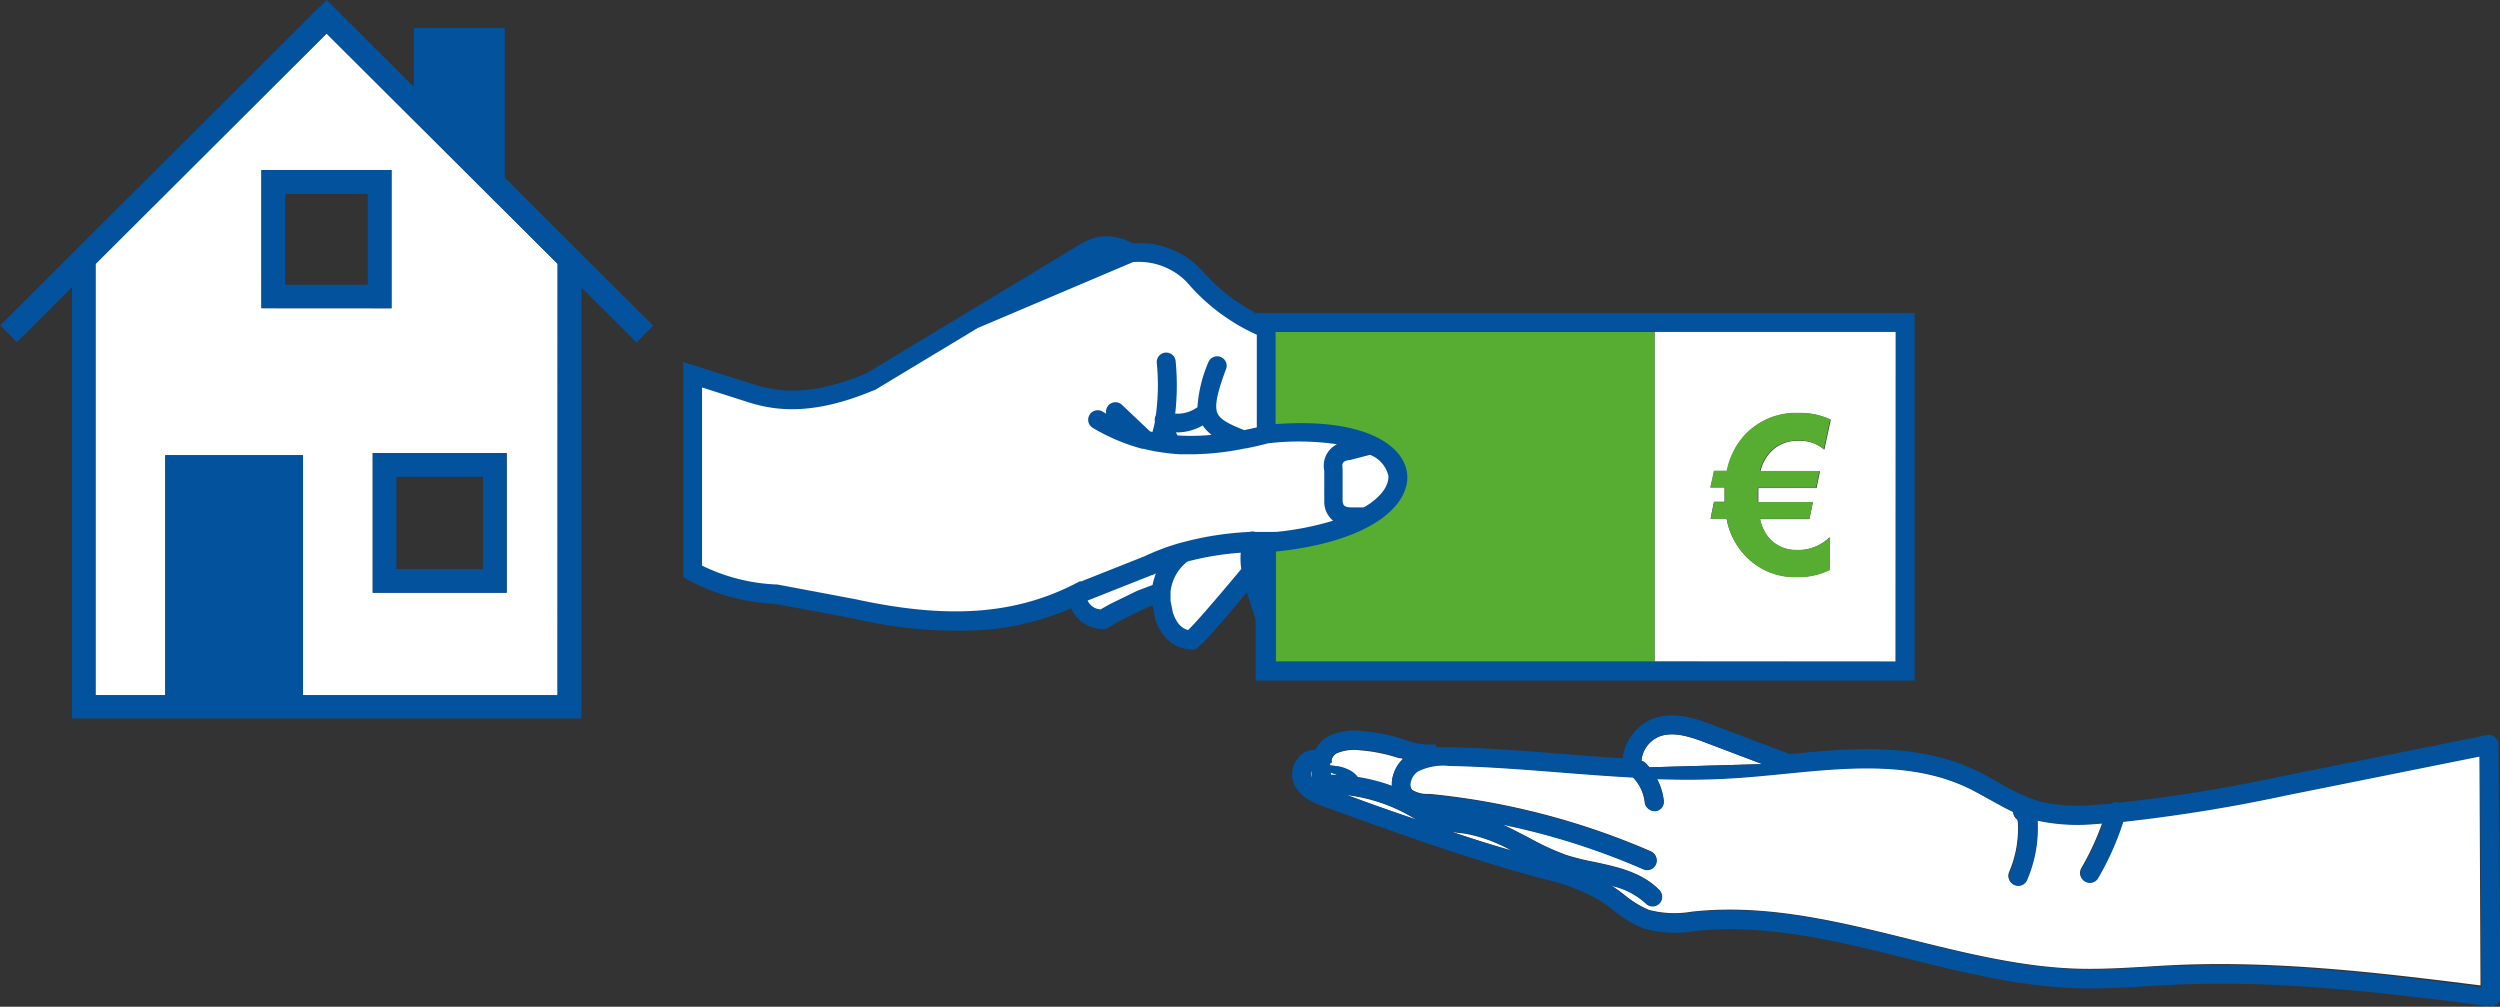
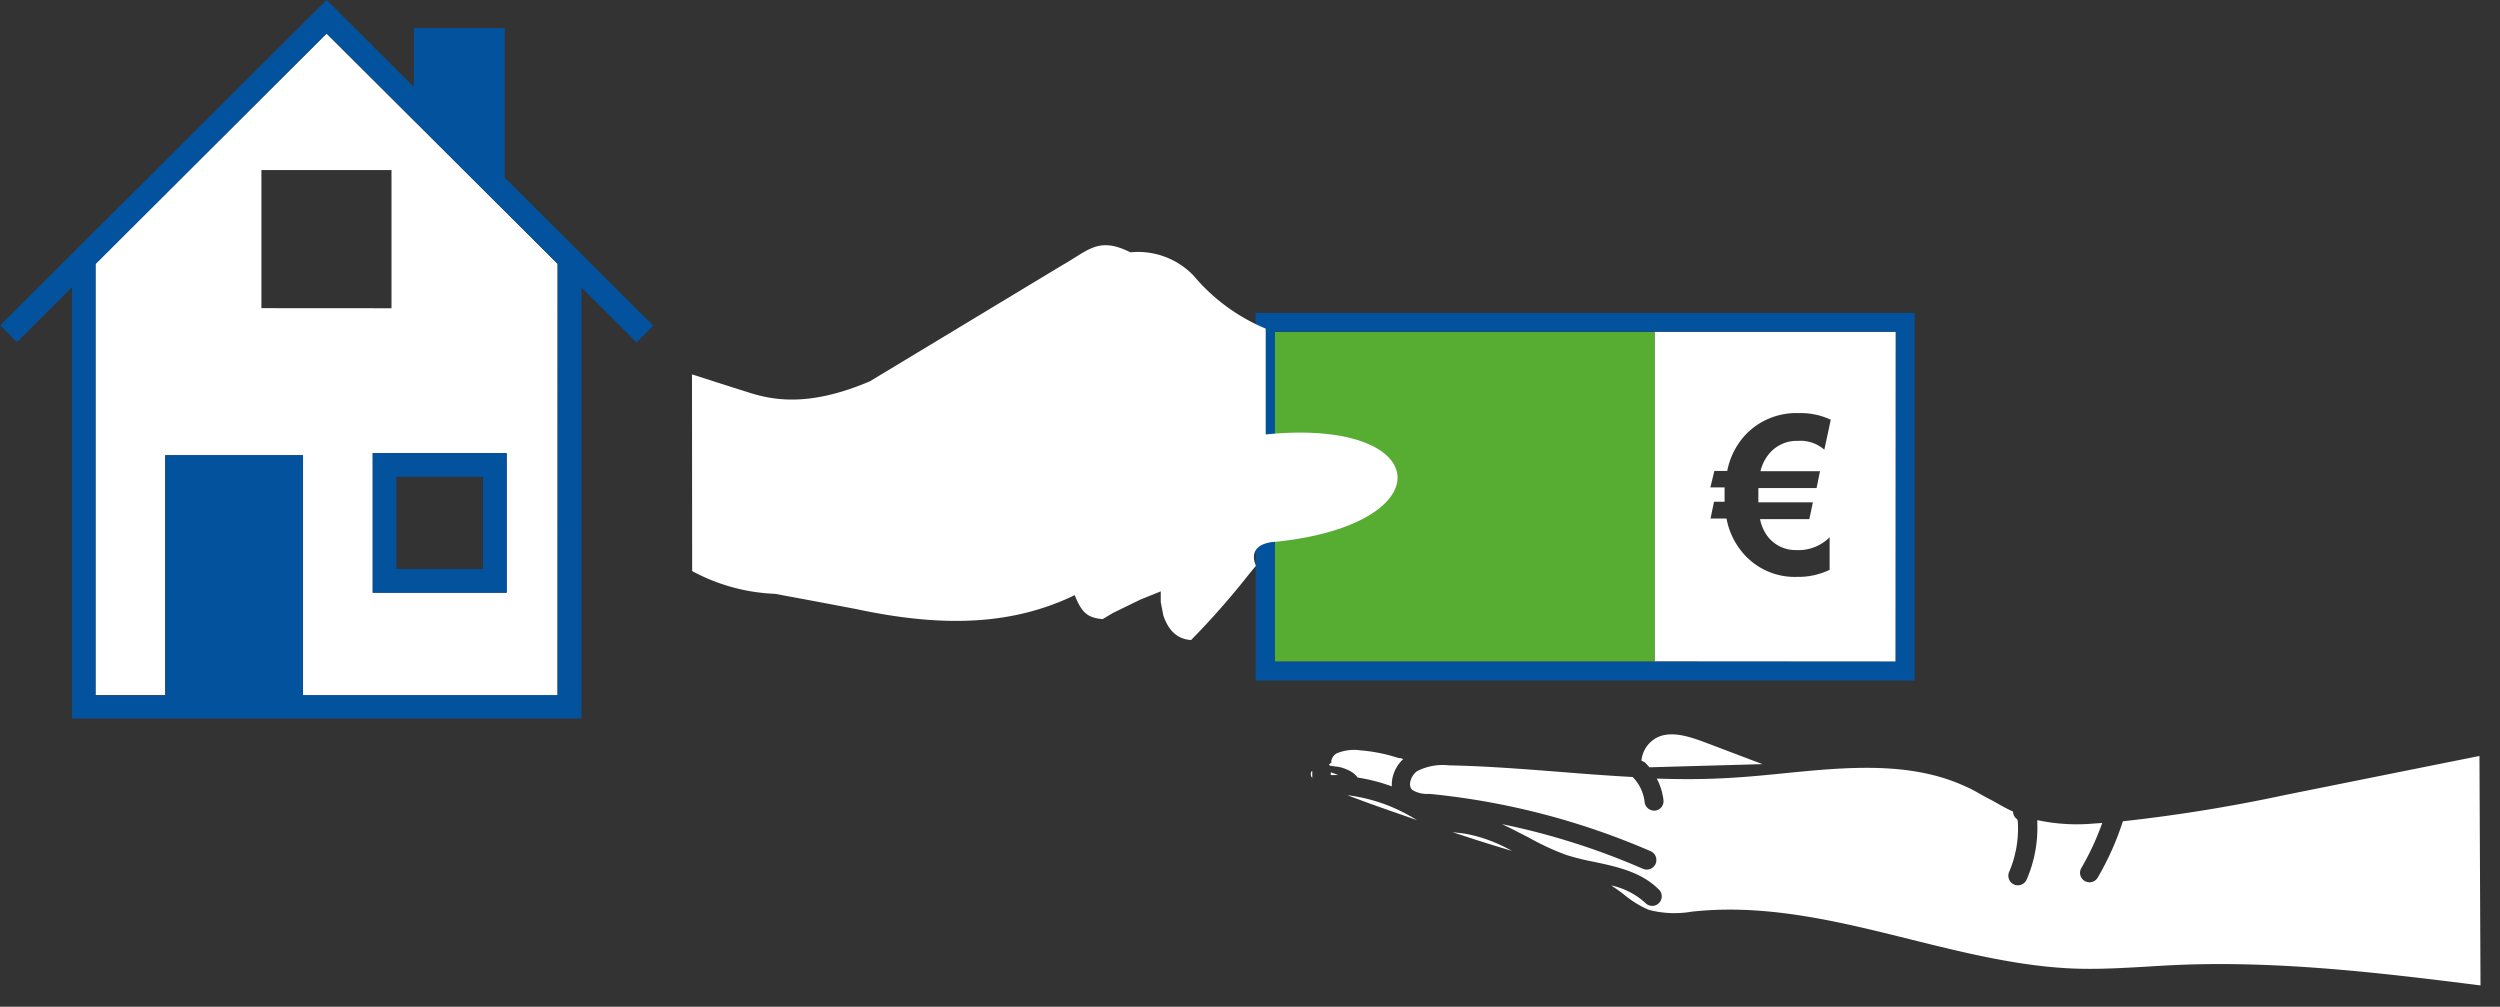
<svg xmlns="http://www.w3.org/2000/svg" viewBox="0 0 283.46 114.15">
  <rect x="0" y="0" width="283.46" height="114.15" fill="#333333" stroke="none" />
  <defs>
    <style>.cls-1{fill:#fff;}.cls-2{fill:#03529d;}.cls-3{fill:#57ac32;}.cls-4{fill:none;}</style>
  </defs>
  <g id="Ebene_1" data-name="Ebene 1">
    <path class="cls-1" d="M2285.14,775.81a19,19,0,0,0-6.93-2.26c2.61,1,5.25,1.9,7.91,2.83l-.37-.22Z" transform="translate(-2125.45 -683.39)" />
    <path class="cls-1" d="M2406.58,769.1l-21.95,4.41a182.55,182.55,0,0,1-18.48,3,32,32,0,0,1-2.85,6.38,1.07,1.07,0,0,1-.93.54,1.11,1.11,0,0,1-.55-.15,1.08,1.08,0,0,1-.38-1.47,30,30,0,0,0,2.37-5.11l-1,.07a21.39,21.39,0,0,1-6.36-.39c0,.15,0,.28,0,.37a14.76,14.76,0,0,1-1.21,6.37,1.08,1.08,0,0,1-1,.65,1.11,1.11,0,0,1-.43-.09,1.09,1.09,0,0,1-.56-1.42,12.43,12.43,0,0,0,1-5.43c0-.45-.09-.55-.1-.56a1.06,1.06,0,0,1-.45-.86c-1-.44-1.85-1-2.74-1.45s-1.71-1-2.57-1.36c-6.3-2.95-13.65-2.23-20.77-1.52-2,.2-4.14.41-6.2.52-2.7.16-5.42.16-8.12.07a6.88,6.88,0,0,1,.76,2.44,1.07,1.07,0,0,1-.94,1.19h-.13a1.09,1.09,0,0,1-1.07-1,4.83,4.83,0,0,0-1.35-2.81c-2.77-.15-5.53-.36-8.25-.58-4.12-.32-8.39-.66-12.57-.74a6.36,6.36,0,0,0-3.63.66,2,2,0,0,0-.79,1.38,1,1,0,0,0,.11.57.7.7,0,0,0,.13.17,3.18,3.18,0,0,0,1.71.46l.32,0a83.44,83.44,0,0,1,25,6.49,1.08,1.08,0,1,1-.86,2,80.75,80.75,0,0,0-16-5.07c1,.46,2,1,3,1.5a29.11,29.11,0,0,0,4.31,2,28.06,28.06,0,0,0,3.19.79c2.61.56,5.32,1.14,7.31,3.14a1.07,1.07,0,0,1,0,1.52,1.07,1.07,0,0,1-1.53,0,8.38,8.38,0,0,0-3.89-2c.49.33,1,.68,1.41,1a11.34,11.34,0,0,0,2.85,1.77,11.48,11.48,0,0,0,4.92.2l.86-.08c8.13-.7,16.14,1.3,23.89,3.23,6.16,1.53,12.54,3.12,18.87,3.32,2.63.08,5.33-.08,7.94-.23,1.13-.07,2.29-.14,3.44-.19,11.54-.49,23.14.9,34.39,2.32Z" transform="translate(-2125.45 -683.39)" />
    <path class="cls-1" d="M2274.12,770.91a.7.7,0,0,0,0,.5l.12.21v-.83A.63.63,0,0,0,2274.12,770.91Z" transform="translate(-2125.45 -683.39)" />
    <path class="cls-1" d="M2279.39,771.55a20.64,20.64,0,0,1,3.87,1c0-.13,0-.25,0-.38v-.05a4.1,4.1,0,0,1,1.3-2.67l-.33-.1-.15,0-.74-.22a18.46,18.46,0,0,0-3.62-.66,5.09,5.09,0,0,0-2.71.34,1.19,1.19,0,0,0-.58.74.34.34,0,0,0,0,.29l-.28.21h0a1.11,1.11,0,0,1,.07.16,5.46,5.46,0,0,1,.69.1l.17,0,.33.07a4.07,4.07,0,0,1,.74.26A2.79,2.79,0,0,1,2279.39,771.55Z" transform="translate(-2125.45 -683.39)" />
    <path class="cls-1" d="M2290.72,777.81l-.58-.07c2.24.75,4.48,1.46,6.74,2.13A17.15,17.15,0,0,0,2292,778C2291.56,777.9,2291.15,777.86,2290.72,777.81Z" transform="translate(-2125.45 -683.39)" />
    <path class="cls-1" d="M2312.47,770.39l12.82-.36-1.8-.68-4.54-1.72c-1.9-.72-3.74-1.31-5.29-.76a3.29,3.29,0,0,0-2.08,2.61,1.1,1.1,0,0,0,0,.18,1.15,1.15,0,0,1,.47.26C2312.18,770.07,2312.33,770.23,2312.47,770.39Z" transform="translate(-2125.45 -683.39)" />
    <path class="cls-1" d="M2276.34,771.16v.11h.24l.6,0-.84-.32Z" transform="translate(-2125.45 -683.39)" />
-     <path class="cls-2" d="M2408.72,767.78a1.05,1.05,0,0,0-.4-.82,1,1,0,0,0-.89-.22l-23.22,4.66a179,179,0,0,1-18.44,3l-.09,0a1.09,1.09,0,0,0-.87.11q-1,.09-2.1.15a18.55,18.55,0,0,1-6.05-.41,21.33,21.33,0,0,1-4.57-2.12c-.87-.49-1.77-1-2.71-1.44-6.56-3.08-13.89-2.5-21-1.8l-8.65-3.27c-1.73-.65-4.35-1.64-6.77-.78a5.46,5.46,0,0,0-3.51,4.53c-2.3-.14-4.59-.32-6.86-.5-4.15-.33-8.45-.67-12.7-.75-.53,0-1.06,0-1.58,0l-.07-.34a7.41,7.41,0,0,1-3.5-.52l-.78-.24a21.17,21.17,0,0,0-4-.73,6.72,6.72,0,0,0-3.94.61,3.41,3.41,0,0,0-1.43,1.53,2.19,2.19,0,0,0-1.73.65,2.93,2.93,0,0,0-.71,3.17c.71,1.61,2.46,2.25,3.5,2.63,7.86,2.85,16,5.8,24.2,8l.5.14a23.14,23.14,0,0,1,6.5,2.47c.5.32,1,.68,1.48,1.07a12.88,12.88,0,0,0,3.43,2.08,13.06,13.06,0,0,0,5.85.32l.85-.08c7.77-.66,15.6,1.29,23.18,3.18,6.27,1.56,12.76,3.18,19.33,3.38,2.72.08,5.47-.08,8.13-.24l3.4-.18c11.78-.5,23.71,1,35.25,2.46h.13a1.07,1.07,0,0,0,1.08-1.09Zm-97.14,1.7a3.29,3.29,0,0,1,2.08-2.61c1.55-.55,3.39,0,5.29.76l4.54,1.72,1.8.68-12.82.36c-.14-.16-.29-.32-.44-.47a1.15,1.15,0,0,0-.47-.26A1.1,1.1,0,0,1,2311.58,769.48Zm-35.14,0a1.19,1.19,0,0,1,.58-.74,5.09,5.09,0,0,1,2.71-.34,18.46,18.46,0,0,1,3.62.66l.74.22.15,0,.33.1a4.1,4.1,0,0,0-1.3,2.67v.05c0,.13,0,.25,0,.38a20.64,20.64,0,0,0-3.87-1,2.79,2.79,0,0,0-1.18-.89,4.07,4.07,0,0,0-.74-.26l-.33-.07-.17,0a5.46,5.46,0,0,0-.69-.1,1.11,1.11,0,0,0-.07-.16h0l.28-.21A.34.34,0,0,1,2276.44,769.53Zm.14,1.74h-.24V771l.84.32Zm-2.51.14a.7.7,0,0,1,0-.5.63.63,0,0,1,.07-.12v.83Zm4.14,2.14a19,19,0,0,1,6.93,2.26l.61.35.37.22C2283.46,775.45,2280.82,774.5,2278.21,773.55Zm11.93,4.19.58.07c.43.05.84.09,1.23.16a17.15,17.15,0,0,1,4.93,1.9C2294.62,779.2,2292.38,778.49,2290.14,777.74Zm82.22,15.18c-1.15.05-2.31.12-3.44.19-2.61.15-5.31.31-7.94.23-6.33-.2-12.71-1.79-18.87-3.32-7.75-1.93-15.76-3.93-23.89-3.23l-.86.08a11.48,11.48,0,0,1-4.92-.2,11.34,11.34,0,0,1-2.85-1.77c-.45-.35-.92-.7-1.41-1a8.38,8.38,0,0,1,3.89,2,1.07,1.07,0,0,0,1.53,0,1.07,1.07,0,0,0,0-1.52c-2-2-4.7-2.58-7.31-3.14a28.06,28.06,0,0,1-3.19-.79,29.11,29.11,0,0,1-4.31-2c-1-.52-2-1-3-1.5a80.75,80.75,0,0,1,16,5.07,1.08,1.08,0,1,0,.86-2,83.44,83.44,0,0,0-25-6.49l-.32,0a3.18,3.18,0,0,1-1.71-.46.7.7,0,0,1-.13-.17,1,1,0,0,1-.11-.57,2,2,0,0,1,.79-1.38,6.36,6.36,0,0,1,3.63-.66c4.18.08,8.45.42,12.57.74,2.72.22,5.48.43,8.25.58a4.83,4.83,0,0,1,1.35,2.81,1.09,1.09,0,0,0,1.07,1h.13a1.07,1.07,0,0,0,.94-1.19,6.88,6.88,0,0,0-.76-2.44c2.7.09,5.42.09,8.12-.07,2.06-.11,4.16-.32,6.2-.52,7.12-.71,14.47-1.43,20.77,1.52.86.4,1.69.87,2.57,1.36s1.79,1,2.74,1.45a1.06,1.06,0,0,0,.45.86s.09.11.1.56a12.43,12.43,0,0,1-1,5.43,1.09,1.09,0,0,0,.56,1.42,1.11,1.11,0,0,0,.43.09,1.08,1.08,0,0,0,1-.65,14.76,14.76,0,0,0,1.21-6.37c0-.09,0-.22,0-.37a21.39,21.39,0,0,0,6.36.39l1-.07a30,30,0,0,1-2.37,5.11,1.08,1.08,0,0,0,.38,1.47,1.11,1.11,0,0,0,.55.15,1.07,1.07,0,0,0,.93-.54,32,32,0,0,0,2.85-6.38,182.55,182.55,0,0,0,18.48-3l21.95-4.41.17,26.14C2395.5,793.82,2383.9,792.43,2372.36,792.92Z" transform="translate(-2125.45 -683.39)" />
  </g>
  <g id="Ebene_2" data-name="Ebene 2">
    <path class="cls-1" d="M2340.39,758.41V721h-27.34v37.39Zm-20.56-21.62h1.46a8.37,8.37,0,0,1,2.05-4.08,7.94,7.94,0,0,1,6.1-2.48,8,8,0,0,1,3.59.75l-.73,3.4a4.1,4.1,0,0,0-3-1,4.05,4.05,0,0,0-3.24,1.44,4.74,4.74,0,0,0-1,2h6.75l-.39,1.91h-6.6c0,.19,0,.43,0,.72s0,.59,0,.9H2331l-.4,1.9h-5.59a4.81,4.81,0,0,0,.94,2.06,4,4,0,0,0,3.19,1.45,5,5,0,0,0,3.76-1.45V748a8.22,8.22,0,0,1-3.72.8,7.72,7.72,0,0,1-5.89-2.46,8.34,8.34,0,0,1-2.08-4.16h-1.81l.39-1.9h1.2c0-.2,0-.41,0-.63,0-.37,0-.71,0-1h-1.61Z" transform="translate(-2125.45 -683.39)" />
    <polygon class="cls-3" points="179.73 37.63 144.52 37.63 144.52 75.02 179.73 75.02 187.6 75.02 187.6 37.63 179.73 37.63" />
    <path class="cls-2" d="M2267.82,718.87v41.69h74.72V718.87Zm72.57,39.54H2270V721h70.42Z" transform="translate(-2125.45 -683.39)" />
-     <path class="cls-3" d="M2321,739.69c0,.22,0,.43,0,.63h-1.2l-.39,1.9h1.81a8.34,8.34,0,0,0,2.08,4.16,7.72,7.72,0,0,0,5.89,2.46,8.22,8.22,0,0,0,3.72-.8v-3.76a5,5,0,0,1-3.76,1.45,4,4,0,0,1-3.19-1.45,4.81,4.81,0,0,1-.94-2.06h5.59l.4-1.9h-6.25c0-.31,0-.61,0-.9s0-.53,0-.72h6.6l.39-1.91H2325a4.74,4.74,0,0,1,1-2,4.05,4.05,0,0,1,3.24-1.44,4.1,4.1,0,0,1,3,1l.73-3.4a8,8,0,0,0-3.59-.75,7.94,7.94,0,0,0-6.1,2.48,8.37,8.37,0,0,0-2.05,4.08h-1.46l-.39,1.91h1.61C2321,739,2321,739.32,2321,739.69Z" transform="translate(-2125.45 -683.39)" />
    <path class="cls-1" d="M2203.91,725.84l3.81,1.22,2.94.93c3,.91,7,1.36,13.41-1.36l21.87-13.2c3-1.71,4.09-3.22,7.68-1.43a8.72,8.72,0,0,1,7.17,2.65,21.43,21.43,0,0,0,8.17,6v12c19.08-1.93,20.36,10.17,1.15,12.17,0,0-3.37,0-2.26,2.72l-.82,1a89.8,89.8,0,0,1-6.53,7.42c-1.61-.1-2.59-1.14-3.15-2.8l-.29-1.51v-1.21l-2.3.93-3.08,1.5-1.22.72c-1.61-.17-2.32-.6-3.15-2.72-7,3.37-14.78,3.72-24.82,1.57l-4.16-.79-5-.93a21.45,21.45,0,0,1-9.4-2.58Z" transform="translate(-2125.45 -683.39)" />
-     <path class="cls-2" d="M2285,737.14c-.35-3.41-5.1-6.4-14.92-5.66V719.9l-.64-.28a20.72,20.72,0,0,1-7.78-5.65l0,0a9.67,9.67,0,0,0-7.73-3c-3.35-1.58-5-.54-7.09.77-.42.26-.86.54-1.35.82l-21.83,13.17c-6.31,2.65-10,2.08-12.59,1.29l-2.94-.93-5.21-1.66v24.38l.52.32a22.8,22.8,0,0,0,9.81,2.72l5,.92,4.15.79a51.6,51.6,0,0,0,13.84,1.3,30.61,30.61,0,0,0,10.65-2.5,4,4,0,0,0,3.58,2.36l.35,0,1.49-.88,3-1.47.83-.34.27,1.42,0,.08c.93,2.76,2.75,3.44,4.11,3.52l.37,0,.31-.22c.49-.34,1.55-1.38,5.62-6.26l3.3,10.12V745.91h.18C2280.91,744.77,2285.33,740.69,2285,737.14Zm-62.24,14.25-4.19-.79-5-.94h-.1a21,21,0,0,1-8.42-2.14v-20.2l2.41.77,2.94.94c2.92.9,7.15,1.55,14.15-1.4l.07,0,11.69-7.05,17.6-7.47a7.59,7.59,0,0,1,6.13,2.29,22.48,22.48,0,0,0,7.91,5.94v10.51c-.48.11-1,.22-1.43.31-2.2-.86-3-1.43-3.13-2.26-.2-1.05.42-2.92,1.12-4.79a1.08,1.08,0,0,0-2-.76,15.43,15.43,0,0,0-1.29,5.21,3.88,3.88,0,0,1-2.52.73,28.4,28.4,0,0,0,.05-5.94,1.07,1.07,0,1,0-2.14.18,25,25,0,0,1-.1,5.87l0,.06a1.06,1.06,0,0,0-.11.74c-.08.4-.17.79-.28,1.17l-.28-.07-3.17-3a1.07,1.07,0,0,0-1.79,1l-.48-.28a1.08,1.08,0,0,0-1.09,1.86,22.3,22.3,0,0,0,5.67,2.4l.15,0c.49.13,1,.23,1.48.32l.06,0a22.16,22.16,0,0,0,2.61.3l1.26,0a31.08,31.08,0,0,0,6.1-.67h.09c.8-.16,1.64-.35,2.52-.58a30.07,30.07,0,0,1,7.79.11,2.73,2.73,0,0,0-1.44,3v3.48a2.79,2.79,0,0,0,1,2.19,33.56,33.56,0,0,1-6.46,1.27,1.84,1.84,0,0,0-.31,0H2269l-1.22,0a1.07,1.07,0,0,0-.64,0,35.8,35.8,0,0,0-7.69,1.2l-.2.05a26,26,0,0,0-4,1.5l-7.28,2.89,0-.08-1,.51C2240.24,753.09,2232.81,753.55,2222.72,751.39Zm40.1-18.7a23.15,23.15,0,0,1-3.9.07l-.18-.34h.21a6,6,0,0,0,2.83-.79A4.36,4.36,0,0,0,2262.82,732.69Zm-8.46,17.68-3.15,1.54-1,.57a1.68,1.68,0,0,1-1.48-1l7.27-2.88.07,0,.4-.19a8.68,8.68,0,0,0-.38,1.31Zm5.8,4.46c-.61-.14-1.29-.57-1.77-2l-.26-1.33v-1a5,5,0,0,1,1.91-3.44,32.2,32.2,0,0,1,6.05-1,8.17,8.17,0,0,0,.06,1.85C2262.3,752.57,2260.77,754.25,2260.16,754.83Zm20-14-.15.09h-1.31c-1,0-1-.33-1.06-.73v-3.65c-.09-.64,0-.89.82-1h.05l2.24-.58a3.39,3.39,0,0,1,2.08,2.37C2282.94,738.5,2282,739.78,2280.16,740.88Z" transform="translate(-2125.45 -683.39)" />
  </g>
  <g id="Ebene_4" data-name="Ebene 4">
    <rect class="cls-4" x="44.95" y="54.06" width="9.81" height="10.47" />
    <rect class="cls-4" x="32.34" y="21.97" width="9.37" height="10.29" />
    <path class="cls-1" d="M2182.68,707.33l-1.13-1.12-1.13-1.13-5.79-5.77-1.13-1.13-1.13-1.12-9.9-9.87-26.2,26.13v48.89h7.91V735h15.61v27.24h28.87V713.29Zm-27.59,11V702.67h14.75v15.67Zm27.81,32.26h-15.19V734.76h15.19Z" transform="translate(-2125.45 -683.39)" />
-     <path class="cls-2" d="M2169.84,702.67h-14.75v15.67h14.75Zm-2.69,13h-9.37v-10.3h9.37Z" transform="translate(-2125.45 -683.39)" />
-     <path class="cls-2" d="M2167.71,750.6h15.19V734.76h-15.19Zm2.69-13.15h9.81v10.46h-9.81Z" transform="translate(-2125.45 -683.39)" />
+     <path class="cls-2" d="M2167.71,750.6h15.19V734.76h-15.19Zm2.69-13.15h9.81v10.46h-9.81" transform="translate(-2125.45 -683.39)" />
    <path class="cls-2" d="M2182.68,703.52V686.57h-10.31v6.67l-8.95-8.93h0l-.93-.93-.95.94h0l-27.93,27.84v0l-8.13,8.12,1.89,1.9,6.24-6.22v48.9h57.77V716l6.24,6.22,1.9-1.9Zm6,58.69h-28.87V735h-15.61v27.24h-7.91V713.32l26.2-26.13,9.9,9.87,1.13,1.12,1.13,1.13,5.79,5.77,1.13,1.13,1.13,1.12,6,6Z" transform="translate(-2125.45 -683.39)" />
  </g>
</svg>